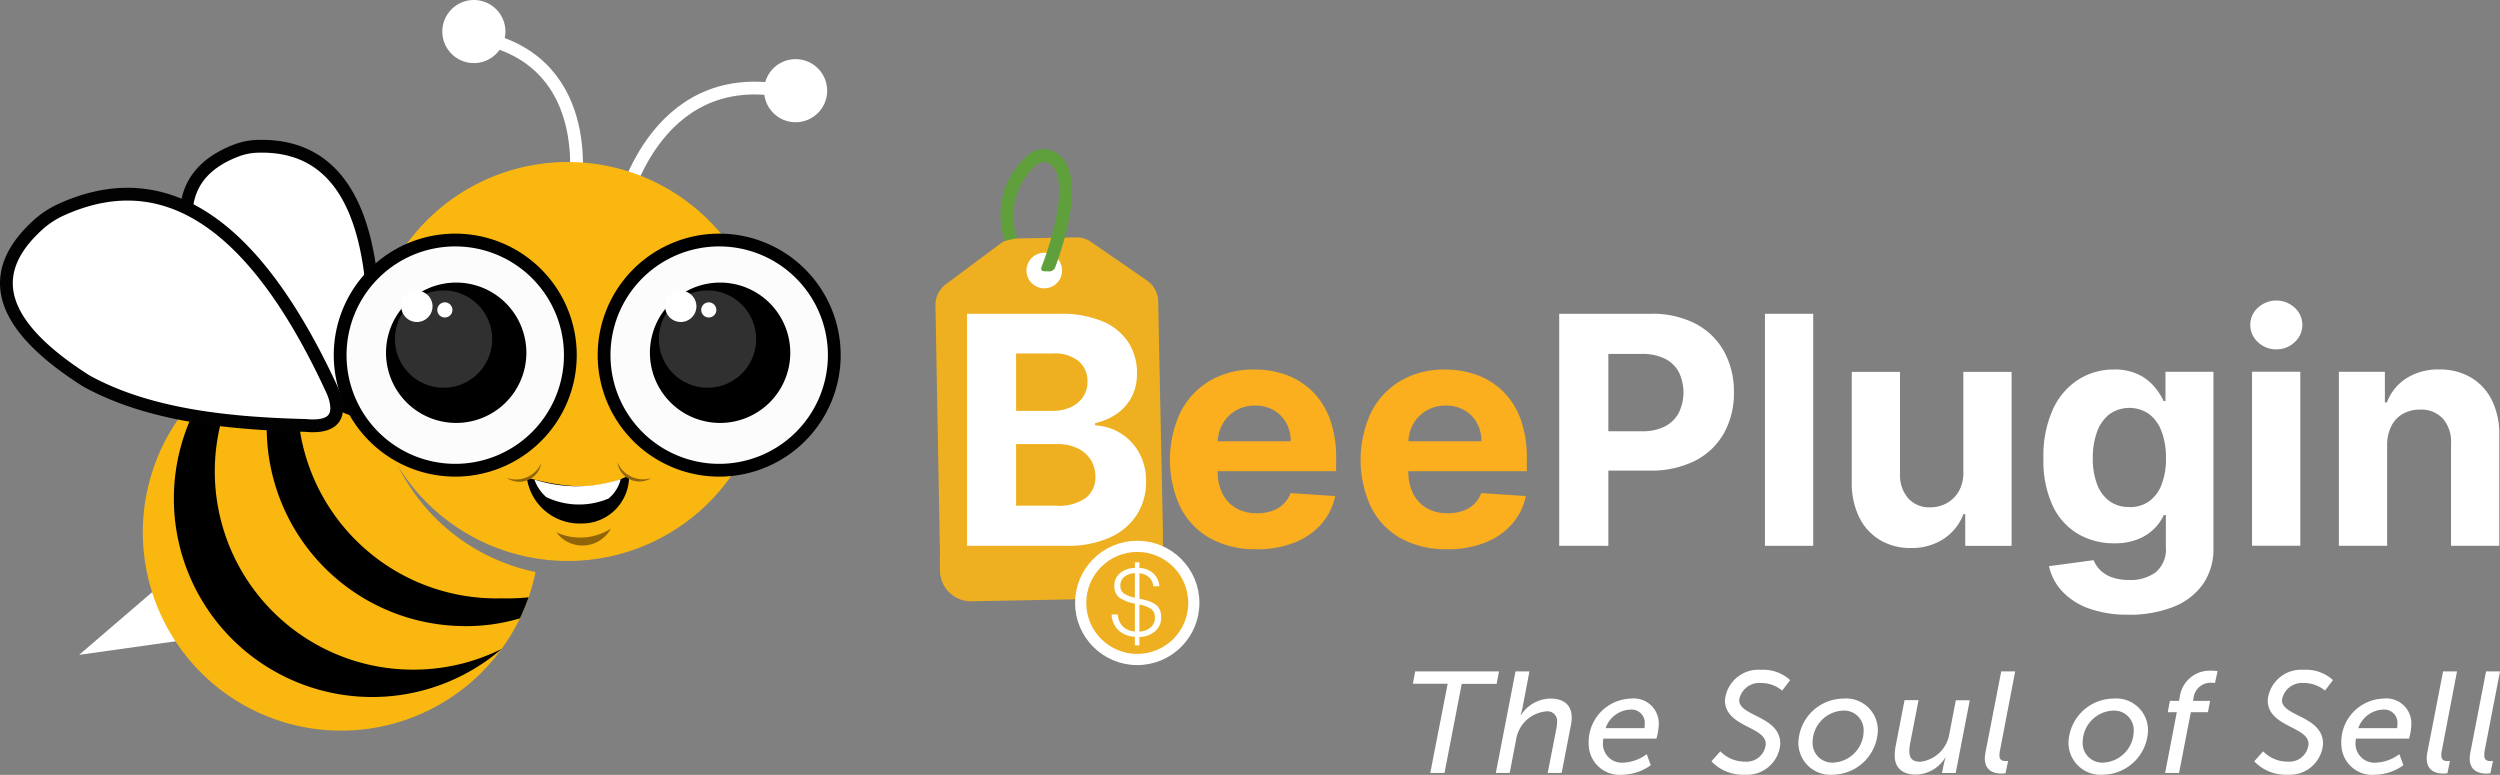
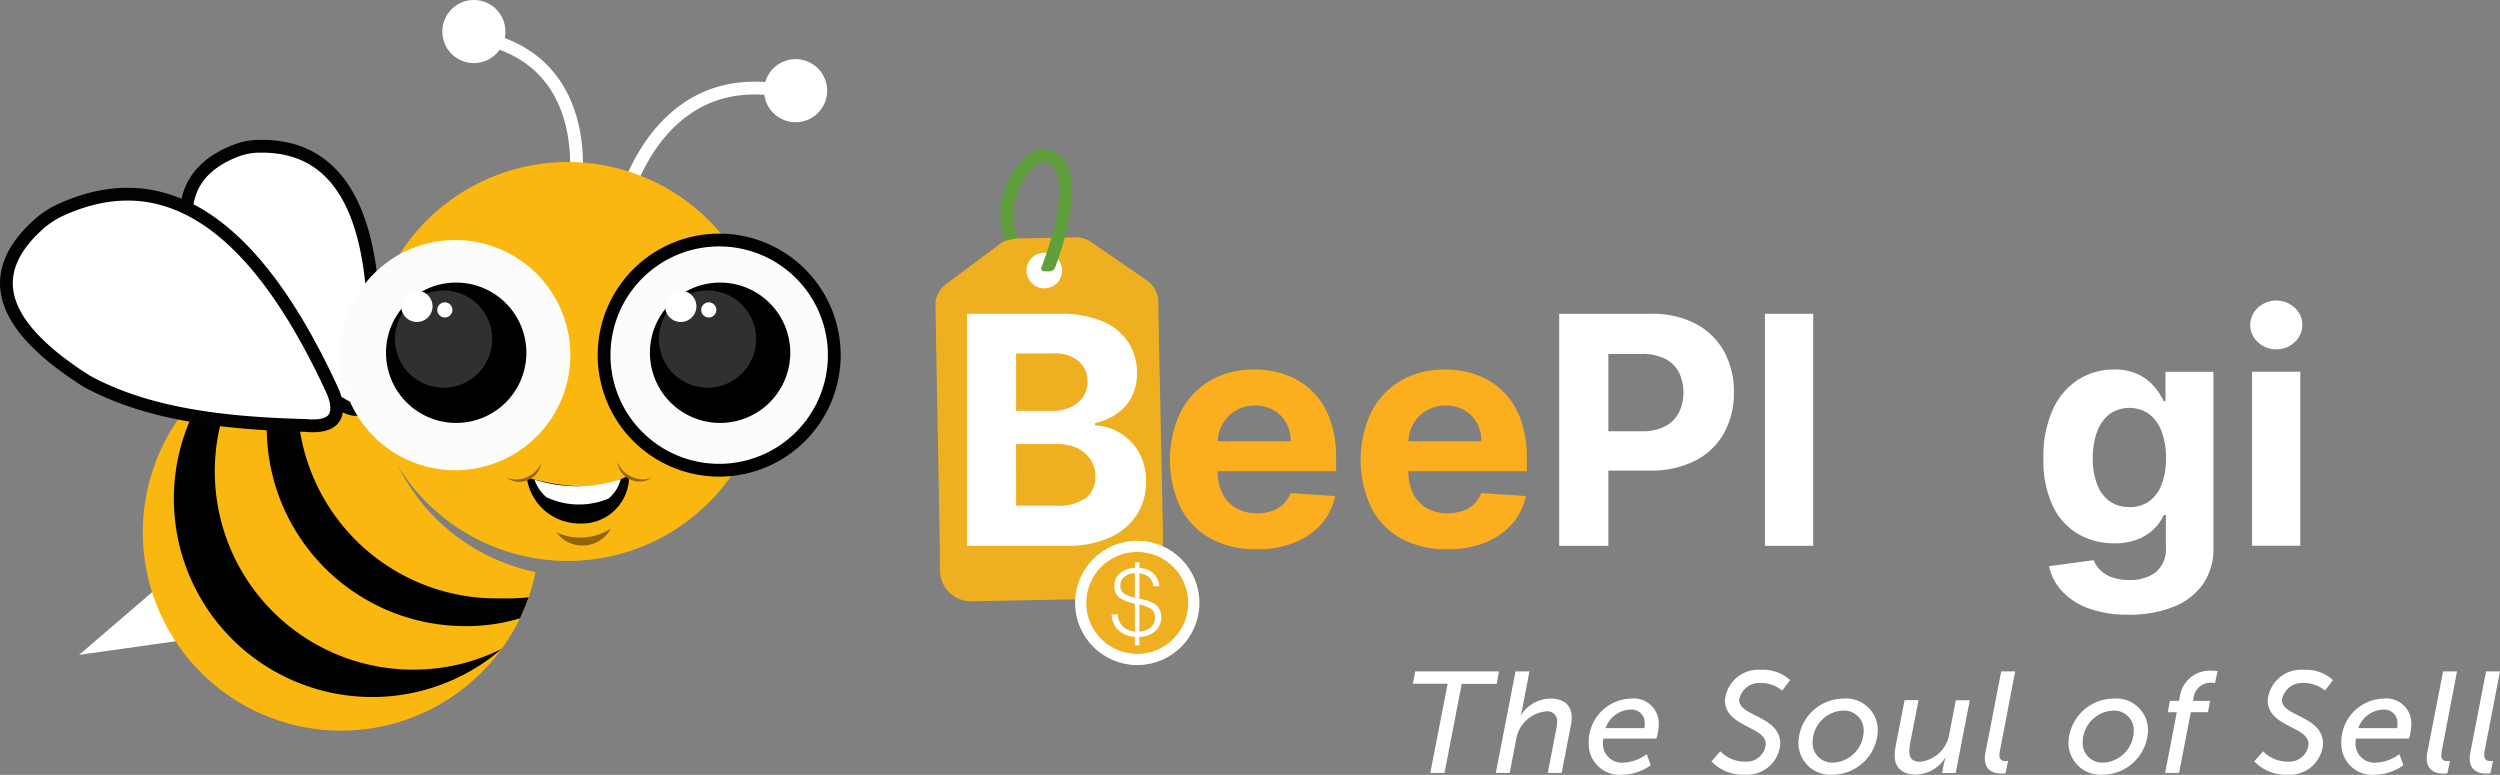
<svg xmlns="http://www.w3.org/2000/svg" width="156.388" height="48.473" viewBox="0 0 156.388 48.473">
  <rect x="0" y="0" width="156.388" height="48.473" fill="#808080" stroke="none" />
  <defs>
    <clipPath id="clip-path">
      <path id="Path_47" data-name="Path 47" d="M49.78,83.826a12.452,12.452,0,0,1,.25-2.486,12.409,12.409,0,1,0,9.65,14.64,12.411,12.411,0,0,1-9.9-12.154" transform="translate(-35.115 -81.086)" fill="#f9b710" />
    </clipPath>
  </defs>
  <g id="Group_12" data-name="Group 12" transform="translate(-79.442 -8)">
    <g id="Group_9" data-name="Group 9" transform="translate(137.961 17.333)">
      <path id="Path_1" data-name="Path 1" d="M130.61,180.865l.01-2.12h0l-.254-12.23-.016-.873-.026-1.372a1.618,1.618,0,0,0-.7-1.3l-3.5-2.414a1.617,1.617,0,0,0-.949-.286l-3.787.07a1.62,1.62,0,0,0-.937.32l-3.412,2.543a1.617,1.617,0,0,0-.651,1.328l.033,1.793.019,1,.233,12.848h-.014l.013.961a1.932,1.932,0,0,0,1.968,1.9l10.073-.188a1.932,1.932,0,0,0,1.9-1.968" transform="translate(-116.39 -154.754)" fill="#eeb020" />
      <path id="Path_2" data-name="Path 2" d="M140.774,165.676a1.113,1.113,0,1,1,.07-.85,1.113,1.113,0,0,1-.07.85" transform="translate(-132.978 -157.576)" fill="#fff" />
      <path id="Path_3" data-name="Path 3" d="M135.511,139.719c1.019.88.194,4.214-.645,6.374a.174.174,0,0,0,.158.237l.321.009a.4.4,0,0,0,.388-.257c.624-1.688,1.857-5.636.307-6.975a1.485,1.485,0,0,0-1.92-.115,4.891,4.891,0,0,0-1.53,5.434l.758-.171a4.28,4.28,0,0,1,1.229-4.6.686.686,0,0,1,.934.06" transform="translate(-128.243 -138.694)" fill="#5fa03c" />
      <path id="Path_4" data-name="Path 4" d="M124.122,193.507V178.993h5.811a6.6,6.6,0,0,1,2.672.475,3.559,3.559,0,0,1,1.609,1.314,3.5,3.5,0,0,1,.539,1.931,3.138,3.138,0,0,1-.34,1.492,2.911,2.911,0,0,1-.932,1.049,3.832,3.832,0,0,1-1.35.578v.142a3.273,3.273,0,0,1,1.555.468,3.334,3.334,0,0,1,1.18,1.208,3.6,3.6,0,0,1,.453,1.846,3.774,3.774,0,0,1-.571,2.059,3.88,3.88,0,0,1-1.683,1.428,6.409,6.409,0,0,1-2.743.525Zm3.069-8.441h2.275a2.691,2.691,0,0,0,1.123-.223,1.867,1.867,0,0,0,.779-.634,1.677,1.677,0,0,0,.287-.985,1.6,1.6,0,0,0-.556-1.269,2.336,2.336,0,0,0-1.577-.482H127.19Zm0,5.932h2.5a2.892,2.892,0,0,0,1.871-.493,1.627,1.627,0,0,0,.588-1.314,1.952,1.952,0,0,0-.291-1.063,1.98,1.98,0,0,0-.826-.723,2.864,2.864,0,0,0-1.272-.262h-2.572Z" transform="translate(-122.147 -168.697)" fill="#fff" />
      <path id="Path_5" data-name="Path 5" d="M179.2,203.881a5.77,5.77,0,0,1-2.888-.684,4.626,4.626,0,0,1-1.86-1.942,7.064,7.064,0,0,1,0-5.928,4.811,4.811,0,0,1,1.839-1.977,5.338,5.338,0,0,1,2.789-.709,5.762,5.762,0,0,1,2.009.344,4.534,4.534,0,0,1,1.63,1.031,4.7,4.7,0,0,1,1.088,1.726,6.9,6.9,0,0,1,.39,2.427V199h-9.192v-1.871h6.35a2.313,2.313,0,0,0-.284-1.155,2.064,2.064,0,0,0-.783-.79,2.284,2.284,0,0,0-1.159-.287,2.327,2.327,0,0,0-1.216.315,2.26,2.26,0,0,0-.825.843,2.4,2.4,0,0,0-.3,1.173v1.779a3.023,3.023,0,0,0,.3,1.4,2.155,2.155,0,0,0,.854.907,2.577,2.577,0,0,0,1.311.319,2.857,2.857,0,0,0,.922-.142,1.912,1.912,0,0,0,.716-.425,1.846,1.846,0,0,0,.454-.694l2.792.184a3.809,3.809,0,0,1-.868,1.754,4.363,4.363,0,0,1-1.687,1.162,6.34,6.34,0,0,1-2.378.415" transform="translate(-159.134 -178.859)" fill="#fbae1e" />
      <path id="Path_6" data-name="Path 6" d="M225.888,203.881A5.771,5.771,0,0,1,223,203.2a4.626,4.626,0,0,1-1.86-1.942,7.064,7.064,0,0,1,0-5.928,4.811,4.811,0,0,1,1.839-1.977,5.338,5.338,0,0,1,2.789-.709,5.762,5.762,0,0,1,2.009.344,4.535,4.535,0,0,1,1.63,1.031,4.7,4.7,0,0,1,1.088,1.726,6.9,6.9,0,0,1,.39,2.427V199h-9.192v-1.871h6.35a2.314,2.314,0,0,0-.284-1.155,2.065,2.065,0,0,0-.783-.79,2.284,2.284,0,0,0-1.159-.287,2.327,2.327,0,0,0-1.216.315,2.261,2.261,0,0,0-.826.843,2.4,2.4,0,0,0-.3,1.173v1.779a3.023,3.023,0,0,0,.3,1.4,2.155,2.155,0,0,0,.854.907,2.578,2.578,0,0,0,1.311.319,2.857,2.857,0,0,0,.922-.142,1.912,1.912,0,0,0,.716-.425,1.847,1.847,0,0,0,.454-.694l2.792.184a3.807,3.807,0,0,1-.868,1.754,4.362,4.362,0,0,1-1.686,1.162,6.34,6.34,0,0,1-2.378.415" transform="translate(-193.893 -178.859)" fill="#fbae1e" />
      <path id="Path_7" data-name="Path 7" d="M269.113,193.507V178.993h5.726a5.856,5.856,0,0,1,2.814.627,4.323,4.323,0,0,1,1.775,1.736,5.194,5.194,0,0,1,.613,2.555,5.107,5.107,0,0,1-.623,2.551,4.307,4.307,0,0,1-1.8,1.722,6.093,6.093,0,0,1-2.853.617h-3.65v-2.459h3.154a3.089,3.089,0,0,0,1.464-.308,2.02,2.02,0,0,0,.865-.857,2.931,2.931,0,0,0,0-2.53,1.985,1.985,0,0,0-.868-.843,3.19,3.19,0,0,0-1.474-.3h-2.069v12.005Z" transform="translate(-230.095 -168.697)" fill="#fff" />
      <rect id="Rectangle_3" data-name="Rectangle 3" width="3.019" height="14.514" transform="translate(51.888 10.296)" fill="#fff" />
-       <path id="Path_8" data-name="Path 8" d="M347.717,199.447V193.2h3.019v10.886h-2.9V202.1h-.113a3.221,3.221,0,0,1-1.222,1.538,3.61,3.61,0,0,1-2.08.581,3.668,3.668,0,0,1-1.92-.5,3.386,3.386,0,0,1-1.293-1.41,4.847,4.847,0,0,1-.471-2.19V193.2h3.019v6.392a2.2,2.2,0,0,0,.517,1.524,1.759,1.759,0,0,0,1.368.56,2.147,2.147,0,0,0,1.02-.252,1.947,1.947,0,0,0,.769-.748,2.326,2.326,0,0,0,.287-1.226" transform="translate(-283.419 -179.272)" fill="#fff" />
      <path id="Path_9" data-name="Path 9" d="M393.035,207.976a7.03,7.03,0,0,1-2.512-.4,4.2,4.2,0,0,1-1.662-1.088,3.334,3.334,0,0,1-.8-1.545l2.792-.376a1.824,1.824,0,0,0,.4.61,2,2,0,0,0,.733.457,3.156,3.156,0,0,0,1.116.173,2.645,2.645,0,0,0,1.626-.478,1.864,1.864,0,0,0,.642-1.6V201.74h-.128a2.872,2.872,0,0,1-.6.858,3,3,0,0,1-1.02.659,3.923,3.923,0,0,1-1.488.255,4.426,4.426,0,0,1-2.229-.571,4.006,4.006,0,0,1-1.6-1.751,6.642,6.642,0,0,1-.592-2.987,7.049,7.049,0,0,1,.6-3.09,4.321,4.321,0,0,1,1.606-1.857,4.122,4.122,0,0,1,2.2-.616,3.4,3.4,0,0,1,1.53.308,3.03,3.03,0,0,1,1,.765,4.235,4.235,0,0,1,.585.9h.113v-1.828h3v10.992a3.848,3.848,0,0,1-.68,2.325,4.117,4.117,0,0,1-1.882,1.407,7.518,7.518,0,0,1-2.76.471m.064-6.733a2.059,2.059,0,0,0,1.237-.365,2.3,2.3,0,0,0,.779-1.049,4.426,4.426,0,0,0,.273-1.641,4.647,4.647,0,0,0-.269-1.662,2.426,2.426,0,0,0-.78-1.1,2.167,2.167,0,0,0-2.495.011,2.45,2.45,0,0,0-.772,1.109,4.7,4.7,0,0,0-.262,1.637,4.481,4.481,0,0,0,.266,1.626,2.3,2.3,0,0,0,.772,1.056,2.055,2.055,0,0,0,1.251.372" transform="translate(-318.404 -178.858)" fill="#fff" />
      <path id="Path_10" data-name="Path 10" d="M439.953,178.8a1.621,1.621,0,0,1-1.152-.45,1.452,1.452,0,0,1,0-2.155,1.7,1.7,0,0,1,2.3,0,1.452,1.452,0,0,1,0,2.155,1.62,1.62,0,0,1-1.151.45m-1.517,1.4h3.019v10.886h-3.019Z" transform="translate(-356.075 -166.281)" fill="#fff" />
-       <path id="Path_11" data-name="Path 11" d="M463.033,197.375v6.293h-3.019V192.783h2.877V194.7h.128a3.058,3.058,0,0,1,1.212-1.506,3.687,3.687,0,0,1,2.062-.556,3.831,3.831,0,0,1,1.977.5,3.376,3.376,0,0,1,1.311,1.414,4.757,4.757,0,0,1,.468,2.186v6.931H467.03v-6.393a2.2,2.2,0,0,0-.51-1.563,1.838,1.838,0,0,0-1.424-.564,2.147,2.147,0,0,0-1.074.262,1.8,1.8,0,0,0-.723.762,2.642,2.642,0,0,0-.266,1.2" transform="translate(-372.224 -178.859)" fill="#fff" />
      <path id="Path_45" data-name="Path 45" d="M159.021,239.478a3.539,3.539,0,1,1-3.539-3.539,3.539,3.539,0,0,1,3.539,3.539" transform="translate(-142.861 -211.095)" fill="#eeb020" />
      <circle id="Ellipse_1" data-name="Ellipse 1" cx="3.539" cy="3.539" r="3.539" transform="translate(9.083 24.844)" fill="none" stroke="#fff" stroke-miterlimit="10" stroke-width="0.7" />
      <path id="Path_46" data-name="Path 46" d="M160.963,245.039V244.5a1.564,1.564,0,0,1-1.055-.432,1.445,1.445,0,0,1-.4-.962h.389a1.132,1.132,0,0,0,.306.743,1.166,1.166,0,0,0,.762.324V242.43a2.533,2.533,0,0,1-.972-.376.867.867,0,0,1-.311-.74.992.992,0,0,1,.352-.79,1.483,1.483,0,0,1,.932-.327v-.352h.284v.352a1.377,1.377,0,0,1,.873.345,1.249,1.249,0,0,1,.373.8h-.376a.879.879,0,0,0-.271-.561,1,1,0,0,0-.6-.247v1.585a5.206,5.206,0,0,1,.543.139,1.873,1.873,0,0,1,.419.2.8.8,0,0,1,.3.336,1.142,1.142,0,0,1,.1.5,1.1,1.1,0,0,1-.38.86,1.526,1.526,0,0,1-.984.361v.53Zm0-2.98v-1.536a1.087,1.087,0,0,0-.663.234.682.682,0,0,0-.244.543.58.58,0,0,0,.207.484,1.806,1.806,0,0,0,.7.274m.284,2.122a1.147,1.147,0,0,0,.694-.256.761.761,0,0,0,.275-.614.638.638,0,0,0-.216-.534,1.951,1.951,0,0,0-.753-.287Z" transform="translate(-148.491 -214.003)" fill="#fff" />
    </g>
    <g id="Group_10" data-name="Group 10" transform="translate(-1689 108.821)">
      <g id="Group_8" data-name="Group 8" transform="translate(1768.847 -100.821)">
        <path id="Path_16" data-name="Path 16" d="M23.571,136.4l-5.541,4.757,6.691-.941Z" transform="translate(-13.485 -100.193)" fill="#fff" />
        <path id="Path_17" data-name="Path 17" d="M49.78,83.826a12.452,12.452,0,0,1,.25-2.486,12.409,12.409,0,1,0,9.65,14.64,12.411,12.411,0,0,1-9.9-12.154" transform="translate(-26.584 -60.197)" fill="#f9b710" />
        <g id="Mask_Group_2" data-name="Mask Group 2" transform="translate(8.531 20.889)" clip-path="url(#clip-path)">
          <path id="Path_48" data-name="Path 48" d="M57.62,99.778a12.4,12.4,0,0,1-8.1-21.8,12.407,12.407,0,1,0,13.637,20.5,12.349,12.349,0,0,1-5.537,1.3" transform="translate(-40.707 -78.777)" />
          <path id="Path_49" data-name="Path 49" d="M79.79,83.093A12.448,12.448,0,0,1,67.125,70.9a12.612,12.612,0,0,1,4.565-9.394,12.413,12.413,0,0,0,5.727,23.32A11.7,11.7,0,0,0,85.327,82a12.225,12.225,0,0,1-5.537,1.087" transform="translate(-57.451 -66.551)" />
        </g>
        <path id="Path_12" data-name="Path 12" d="M151.4,29.019s1.9-8.953,10.088-7.474" transform="translate(-112.915 -15.872)" fill="none" stroke="#fff" stroke-linecap="round" stroke-miterlimit="10" stroke-width="0.8" />
        <path id="Path_13" data-name="Path 13" d="M123.393,18.917s1.518-8.029-5.737-9.629" transform="translate(-87.862 -6.895)" fill="none" stroke="#fff" stroke-linecap="round" stroke-miterlimit="10" stroke-width="0.8" />
        <path id="Path_14" data-name="Path 14" d="M111.785,1.973A1.973,1.973,0,1,1,109.812,0a1.973,1.973,0,0,1,1.973,1.973" transform="translate(-80.574)" fill="#fff" />
        <path id="Path_15" data-name="Path 15" d="M189.913,16.335a1.973,1.973,0,1,1-1.973-1.973,1.973,1.973,0,0,1,1.973,1.973" transform="translate(-138.575 -10.662)" fill="#fff" />
        <path id="Path_20" data-name="Path 20" d="M34.988,93.11A12.409,12.409,0,0,0,59.554,95.6,12.421,12.421,0,0,1,49.9,80.956,12.419,12.419,0,0,0,34.988,93.11" transform="translate(-26.49 -59.913)" fill="none" />
        <path id="Path_21" data-name="Path 21" d="M114.837,51.819a12.478,12.478,0,1,1-12.478-12.478,12.478,12.478,0,0,1,12.478,12.478" transform="translate(-67.243 -29.206)" fill="#f9b710" />
        <path id="Path_22" data-name="Path 22" d="M55.286,51.623c.994.644,1.627.427,1.889-.68a3.451,3.451,0,0,0,.078-.557c.6-8.83-1.05-15.175-7.34-14.86a4.2,4.2,0,0,0-1.073.224c-3.311,1.226-4.327,3.922-1.847,8.854.045.089.093.177.145.261,1.776,2.883,4.775,4.946,8.148,6.758" transform="translate(-34.379 -26.366)" fill="#fff" />
        <path id="Path_23" data-name="Path 23" d="M55.286,51.623c.994.644,1.627.427,1.889-.68a3.451,3.451,0,0,0,.078-.557c.6-8.83-1.05-15.175-7.34-14.86a4.2,4.2,0,0,0-1.073.224c-3.311,1.226-4.327,3.922-1.847,8.854.045.089.093.177.145.261C48.914,47.749,51.913,49.812,55.286,51.623Z" transform="translate(-34.379 -26.366)" fill="none" stroke="#020202" stroke-miterlimit="10" stroke-width="0.8" />
        <path id="Path_24" data-name="Path 24" d="M161.5,65.479a7.2,7.2,0,1,1-7.2-7.2,7.2,7.2,0,0,1,7.2,7.2" transform="translate(-109.716 -43.264)" fill="#fcfcfc" />
        <path id="Path_25" data-name="Path 25" d="M161.5,65.479a7.2,7.2,0,1,1-7.2-7.2A7.2,7.2,0,0,1,161.5,65.479Z" transform="translate(-109.716 -43.264)" fill="none" stroke="#000" stroke-miterlimit="10" stroke-width="0.8" />
        <path id="Path_26" data-name="Path 26" d="M167.024,73.007a4.39,4.39,0,1,1-4.39-4.39,4.39,4.39,0,0,1,4.39,4.39" transform="translate(-117.993 -50.94)" />
        <path id="Path_27" data-name="Path 27" d="M166.5,73.574a3.042,3.042,0,1,1-3.042-3.042,3.042,3.042,0,0,1,3.042,3.042" transform="translate(-119.604 -52.362)" fill="#303030" />
        <path id="Path_28" data-name="Path 28" d="M163.9,71.574a.978.978,0,1,1-.978-.978.978.978,0,0,1,.978.978" transform="translate(-120.741 -52.41)" fill="#fff" />
        <path id="Path_29" data-name="Path 29" d="M171.651,73.894a.473.473,0,1,1-.473-.473.473.473,0,0,1,.473.473" transform="translate(-127.245 -54.507)" fill="#fff" />
        <path id="Path_30" data-name="Path 30" d="M97.413,65.479a7.2,7.2,0,1,1-7.2-7.2,7.2,7.2,0,0,1,7.2,7.2" transform="translate(-62.14 -43.264)" fill="#fcfcfc" />
-         <path id="Path_31" data-name="Path 31" d="M97.413,65.479a7.2,7.2,0,1,1-7.2-7.2A7.2,7.2,0,0,1,97.413,65.479Z" transform="translate(-62.14 -43.264)" fill="none" stroke="#000" stroke-miterlimit="10" stroke-width="0.8" />
        <path id="Path_32" data-name="Path 32" d="M102.939,73.007a4.39,4.39,0,1,1-4.39-4.39,4.39,4.39,0,0,1,4.39,4.39" transform="translate(-70.417 -50.94)" />
        <path id="Path_33" data-name="Path 33" d="M102.412,73.574a3.042,3.042,0,1,1-3.042-3.042,3.042,3.042,0,0,1,3.042,3.042" transform="translate(-72.028 -52.362)" fill="#303030" />
        <path id="Path_34" data-name="Path 34" d="M99.817,71.574a.978.978,0,1,1-.978-.978.978.978,0,0,1,.978.978" transform="translate(-73.165 -52.41)" fill="#fff" />
        <path id="Path_35" data-name="Path 35" d="M107.566,73.894a.473.473,0,1,1-.473-.473.473.473,0,0,1,.473.473" transform="translate(-79.67 -54.507)" fill="#fff" />
        <path id="Path_38" data-name="Path 38" d="M20.7,61.633c1.551.147,2.189-.387,1.884-1.625a3.327,3.327,0,0,0-.217-.6c-4.214-9.134-9.736-14.658-17.1-11.2a5.763,5.763,0,0,0-1.161.761c-3.283,2.882-3,6.087,2.732,9.782.1.067.211.13.32.189,3.739,2,8.486,2.562,13.541,2.688" transform="translate(-2 -35.02)" fill="#fff" />
        <path id="Path_39" data-name="Path 39" d="M20.7,61.633c1.551.147,2.189-.387,1.884-1.625a3.327,3.327,0,0,0-.217-.6c-4.214-9.134-9.736-14.658-17.1-11.2a5.763,5.763,0,0,0-1.161.761c-3.283,2.882-3,6.087,2.732,9.782.1.067.211.13.32.189C10.9,60.942,15.647,61.507,20.7,61.633Z" transform="translate(-2 -35.02)" fill="none" stroke="#020202" stroke-miterlimit="10" stroke-width="0.8" />
        <path id="Path_40" data-name="Path 40" d="M135.518,128.592a3.561,3.561,0,0,0,3.415-.231,2.028,2.028,0,0,1-3.415.231" transform="translate(-101.122 -95.294)" fill="#916409" />
        <path id="Path_41" data-name="Path 41" d="M128.339,115.568c2.24.592,4.368.9,6.4-.138a2.944,2.944,0,0,1-2.984,3.011,3.331,3.331,0,0,1-3.414-2.873" transform="translate(-95.793 -85.694)" />
        <path id="Path_42" data-name="Path 42" d="M130.2,116.361a2.615,2.615,0,0,0,.742,1.1,4.76,4.76,0,0,0,3.9.089,2.286,2.286,0,0,0,.76-1.213,8.647,8.647,0,0,1-5.4.027" transform="translate(-97.177 -86.365)" fill="#fff" />
        <path id="Path_43" data-name="Path 43" d="M123.5,113.393a1.733,1.733,0,0,0,2.155-.921,1.389,1.389,0,0,1-2.155.921" transform="translate(-92.202 -83.498)" fill="#916409" />
        <path id="Path_44" data-name="Path 44" d="M152.475,113.218a1.733,1.733,0,0,1-2.121-1,1.389,1.389,0,0,0,2.121,1" transform="translate(-112.136 -83.312)" fill="#916409" />
      </g>
    </g>
    <path id="Path_51" data-name="Path 51" d="M1.632.353h.89L3.6-5.222H5.786L5.93-6H.688l-.144.773H2.72Zm4.1,0H6.6L7-1.724A2.094,2.094,0,0,1,8.888-3.5a.6.6,0,0,1,.5.165.6.6,0,0,1,.178.491,2.835,2.835,0,0,1-.063.513L8.978.353H9.85l.557-2.877A2.792,2.792,0,0,0,10.48-3.1c0-.827-.522-1.2-1.34-1.2A2.215,2.215,0,0,0,7.306-3.262H7.288s.054-.189.1-.4L7.836-6H6.964Zm5.809-1.834a1.935,1.935,0,0,0,.638,1.455A1.935,1.935,0,0,0,13.69.461a3.106,3.106,0,0,0,1.735-.593l-.252-.692a2.633,2.633,0,0,1-1.448.531A1.188,1.188,0,0,1,12.8-.615a1.188,1.188,0,0,1-.368-.91,1.372,1.372,0,0,1,.027-.27h3.318a3.344,3.344,0,0,0,.144-.827,1.561,1.561,0,0,0-.47-1.249A1.561,1.561,0,0,0,14.185-4.3a2.724,2.724,0,0,0-1.909.859,2.724,2.724,0,0,0-.735,1.96ZM12.6-2.452a1.714,1.714,0,0,1,1.565-1.16.827.827,0,0,1,.656.252.827.827,0,0,1,.225.665,1.5,1.5,0,0,1-.018.243ZM19.22-.375a2.713,2.713,0,0,0,2.086.836,2.082,2.082,0,0,0,2.221-1.924c0-1.762-2.572-1.708-2.572-2.743a1.274,1.274,0,0,1,1.358-1.07,2.053,2.053,0,0,1,1.331.477l.5-.656A2.488,2.488,0,0,0,22.322-6.1a2.1,2.1,0,0,0-2.257,1.9c0,1.69,2.554,1.628,2.554,2.743a1.2,1.2,0,0,1-.419.819,1.2,1.2,0,0,1-.876.281A2.131,2.131,0,0,1,19.777-1Zm5.44-1.169A2,2,0,0,0,25.3-.064a2,2,0,0,0,1.525.525,2.856,2.856,0,0,0,2.805-2.778,1.985,1.985,0,0,0-.642-1.467A1.985,1.985,0,0,0,27.474-4.3,2.843,2.843,0,0,0,24.66-1.544Zm.89-.036a1.988,1.988,0,0,1,1.915-1.969,1.223,1.223,0,0,1,.92.357,1.223,1.223,0,0,1,.357.92A2,2,0,0,1,26.836-.294a1.227,1.227,0,0,1-.928-.358,1.227,1.227,0,0,1-.358-.928Zm5.134.836c0,.881.611,1.2,1.322,1.2A2.223,2.223,0,0,0,33.85-.609h.018a4.427,4.427,0,0,0-.117.432l-.108.531H34.5l.881-4.55h-.872l-.4,2.068a2.087,2.087,0,0,1-1.816,1.78C31.764-.348,31.6-.6,31.6-1a3.017,3.017,0,0,1,.054-.522l.522-2.68H31.3l-.557,2.877a3.4,3.4,0,0,0-.058.581Zm5.638.18c0,.773.557.953,1.034.953a2.091,2.091,0,0,0,.261-.018L37.779-.4a1.131,1.131,0,0,1-.144.009c-.189,0-.4-.036-.4-.369A1.7,1.7,0,0,1,37.28-1.1L38.22-6h-.872l-.98,5.044a2.222,2.222,0,0,0-.046.392Zm5.233-.98A2,2,0,0,0,42.2-.064a2,2,0,0,0,1.526.525,2.856,2.856,0,0,0,2.805-2.778,1.985,1.985,0,0,0-.642-1.467A1.985,1.985,0,0,0,44.37-4.3a2.843,2.843,0,0,0-2.814,2.756Zm.89-.036A1.988,1.988,0,0,1,44.36-3.549a1.223,1.223,0,0,1,.92.357,1.223,1.223,0,0,1,.357.92A2,2,0,0,1,43.732-.294,1.227,1.227,0,0,1,42.8-.652a1.227,1.227,0,0,1-.358-.928ZM47.6.353h.872l.737-3.8h1.07l.135-.71h-1.07l.036-.18a1.071,1.071,0,0,1,1.133-.953.943.943,0,0,1,.207.018l.162-.746a2.659,2.659,0,0,0-.4-.027,1.891,1.891,0,0,0-1.969,1.672l-.045.216H47.9l-.135.71h.566Zm5.575-.728a2.713,2.713,0,0,0,2.086.836A2.082,2.082,0,0,0,57.48-1.463c0-1.762-2.572-1.708-2.572-2.743a1.274,1.274,0,0,1,1.358-1.07A2.053,2.053,0,0,1,57.6-4.8l.5-.656A2.488,2.488,0,0,0,56.275-6.1a2.1,2.1,0,0,0-2.257,1.9c0,1.69,2.554,1.628,2.554,2.743a1.2,1.2,0,0,1-.419.819,1.2,1.2,0,0,1-.876.281A2.131,2.131,0,0,1,53.731-1Zm5.449-1.106a1.935,1.935,0,0,0,.637,1.454,1.935,1.935,0,0,0,1.51.488,3.106,3.106,0,0,0,1.735-.593l-.252-.692a2.633,2.633,0,0,1-1.448.531,1.188,1.188,0,0,1-.927-.322,1.188,1.188,0,0,1-.368-.91,1.372,1.372,0,0,1,.027-.27h3.318A3.344,3.344,0,0,0,63-2.623a1.561,1.561,0,0,0-.471-1.248A1.561,1.561,0,0,0,61.266-4.3a2.724,2.724,0,0,0-1.909.859,2.724,2.724,0,0,0-.735,1.96Zm1.061-.971a1.714,1.714,0,0,1,1.565-1.16.827.827,0,0,1,.656.252.827.827,0,0,1,.225.665,1.5,1.5,0,0,1-.018.243Zm4.28,1.888c0,.773.557.953,1.034.953A2.091,2.091,0,0,0,65.26.371L65.42-.4a1.131,1.131,0,0,1-.144.009c-.189,0-.4-.036-.4-.369a1.7,1.7,0,0,1,.045-.342L65.86-6h-.872l-.98,5.044a2.223,2.223,0,0,0-.045.392Zm2.689,0c0,.773.557.953,1.034.953a2.091,2.091,0,0,0,.261-.018L68.108-.4a1.131,1.131,0,0,1-.144.009c-.189,0-.4-.036-.4-.369A1.7,1.7,0,0,1,67.6-1.1L68.549-6h-.872L66.7-.951a2.221,2.221,0,0,0-.048.387Z" transform="translate(167.281 56)" fill="#fff" />
  </g>
</svg>